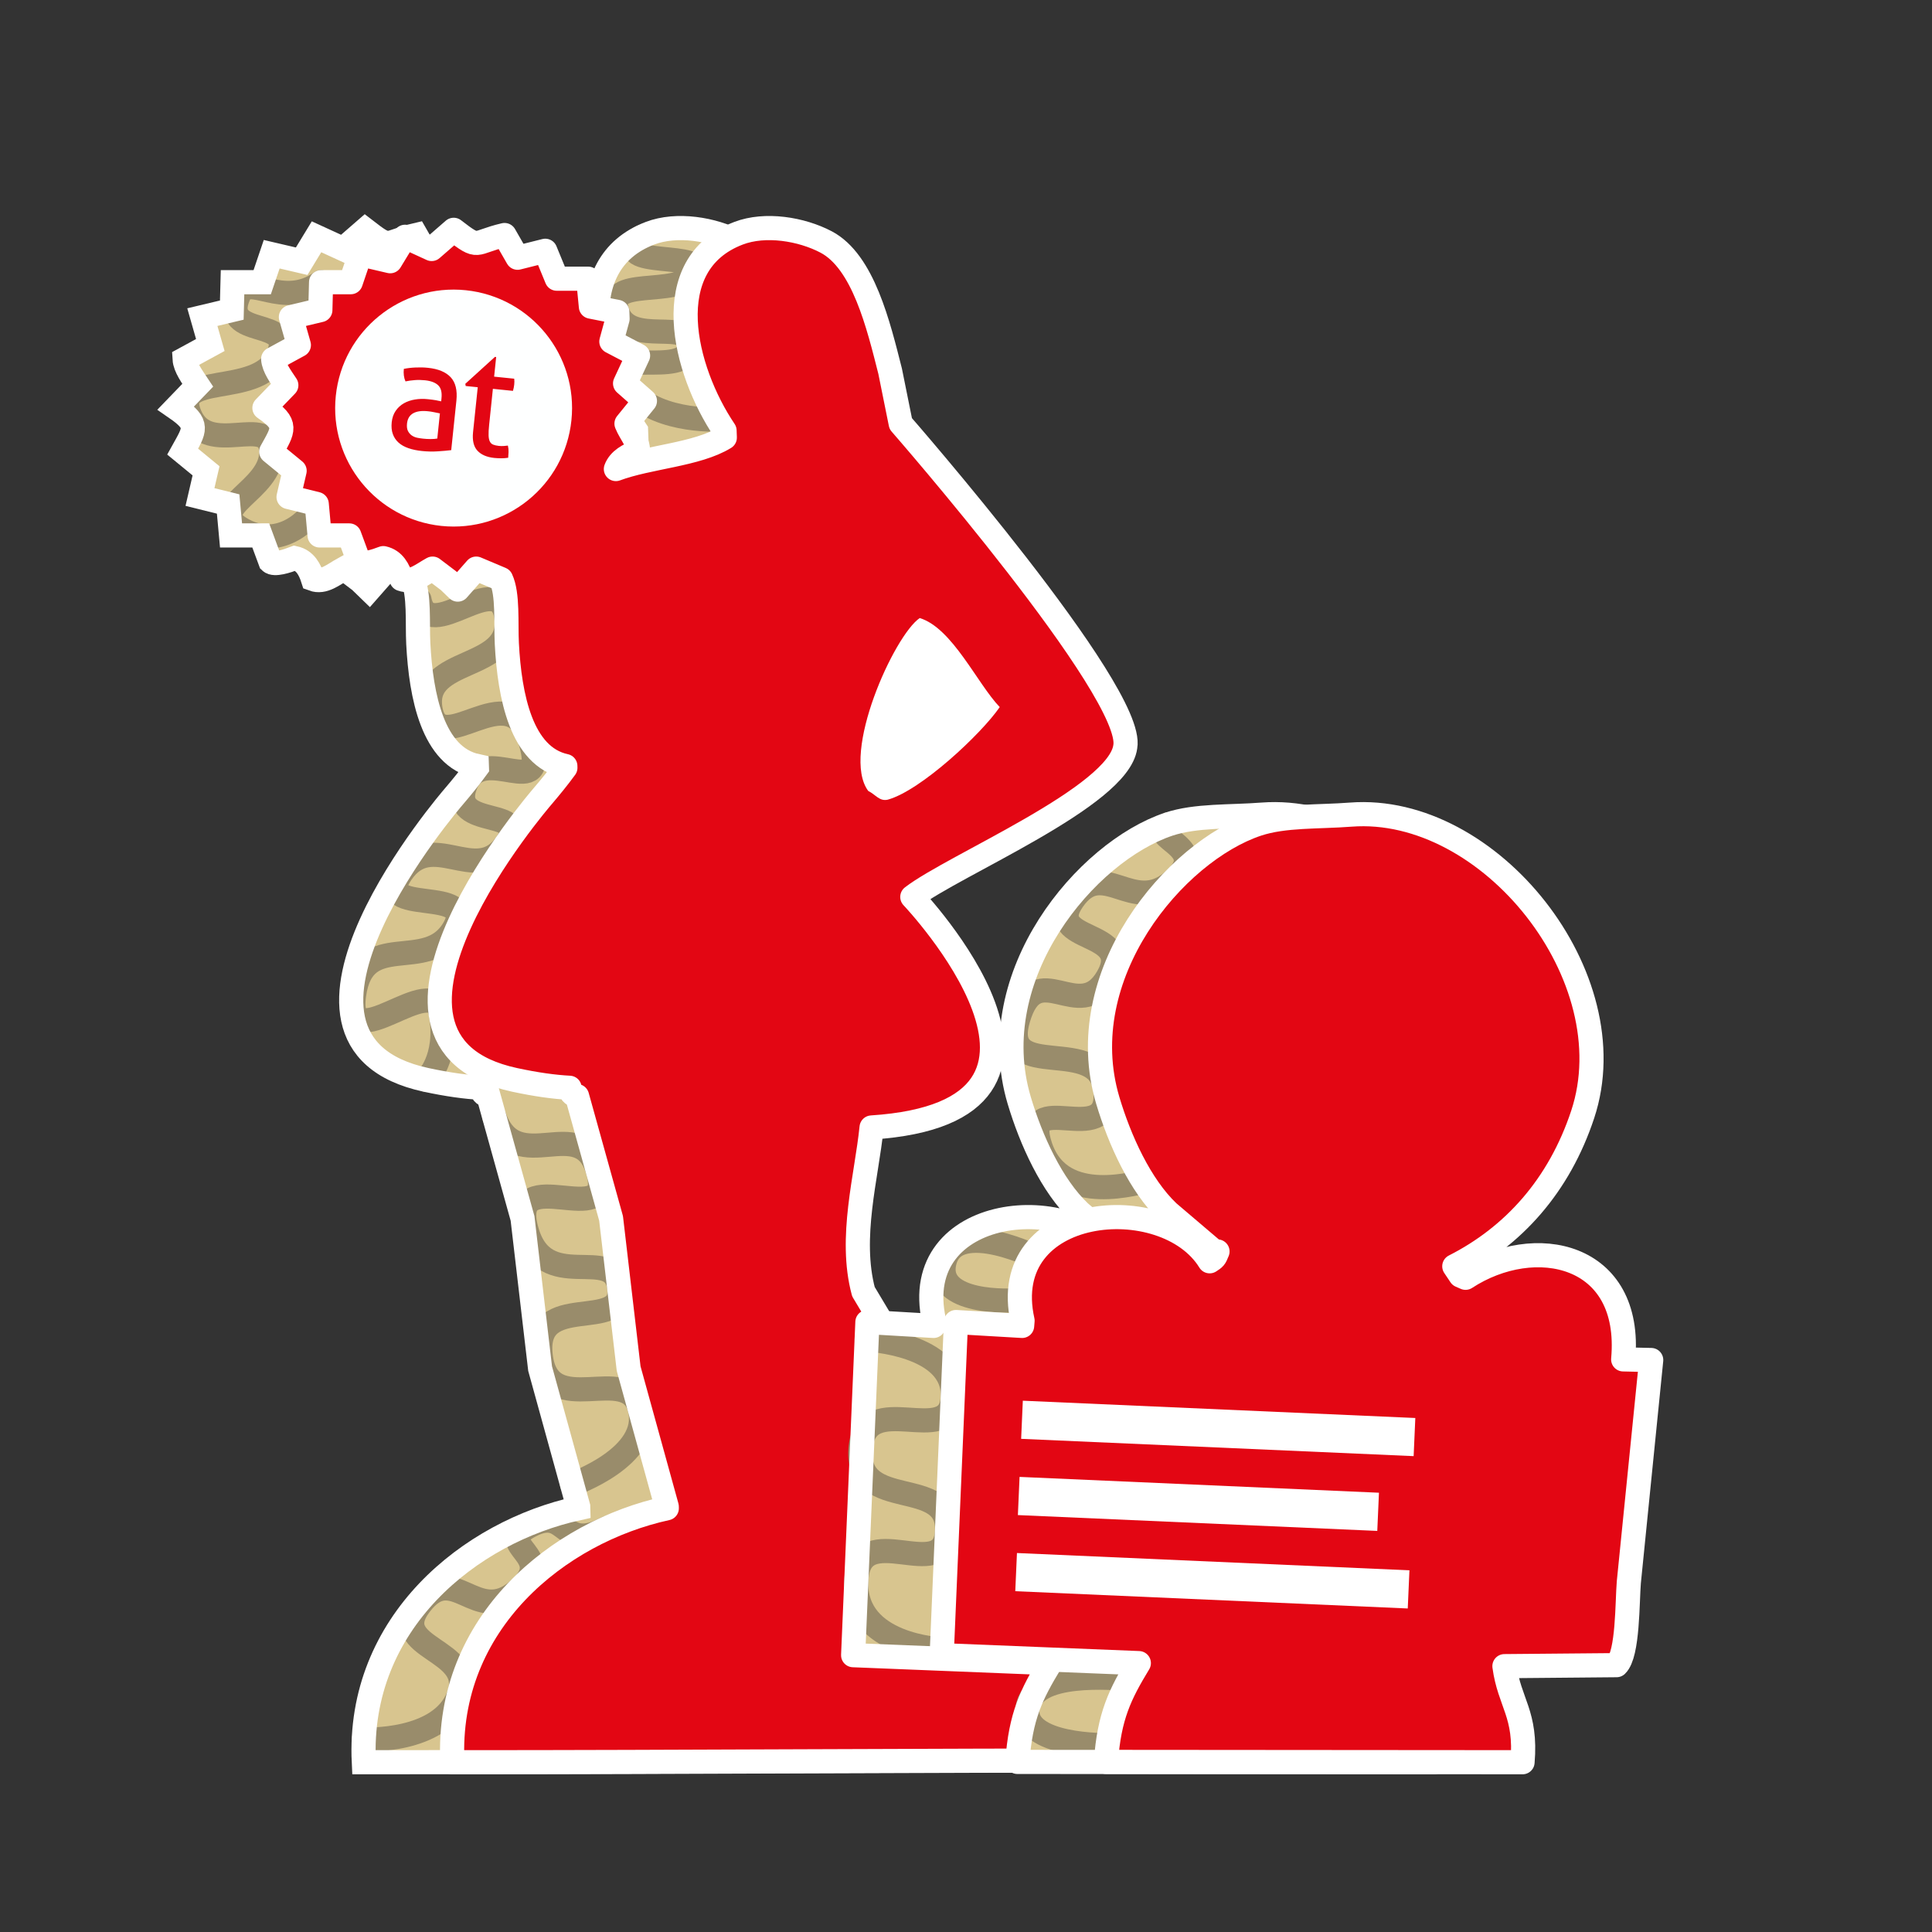
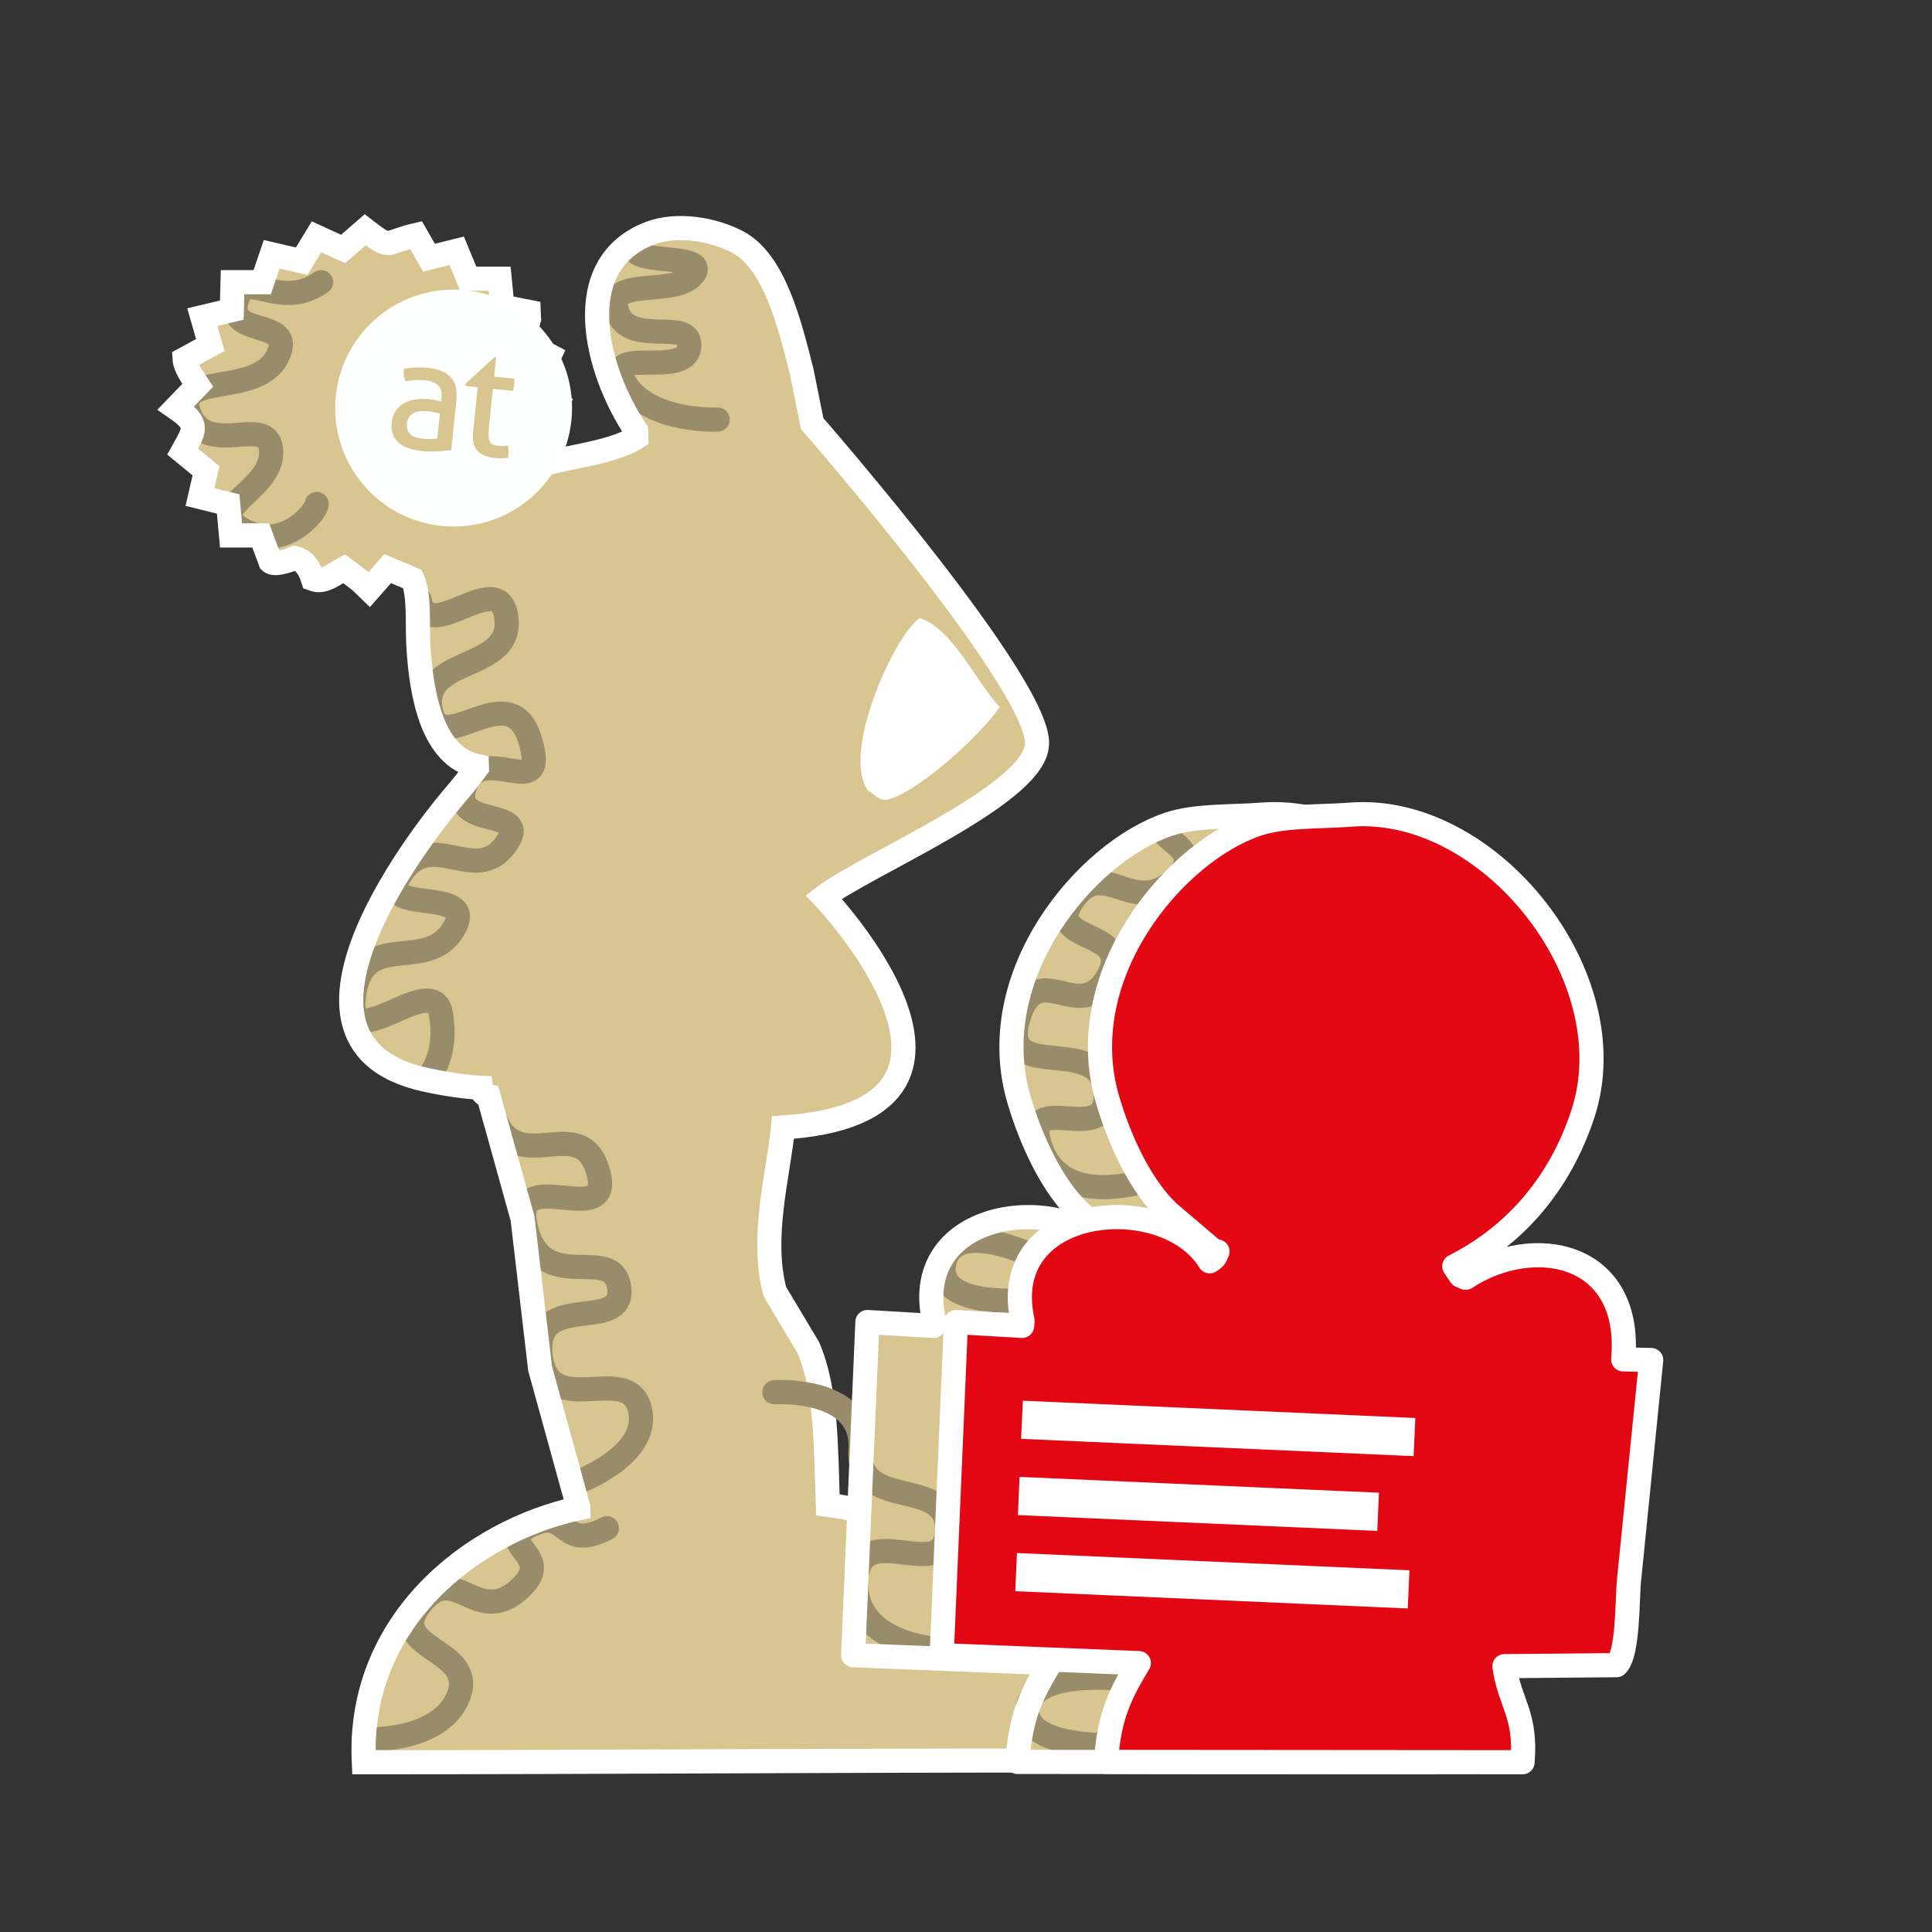
<svg xmlns="http://www.w3.org/2000/svg" version="1.1" id="Ebene_1" x="0px" y="0px" width="120px" height="120px" viewBox="0 0 120 120" enable-background="new 0 0 120 120" xml:space="preserve">
  <rect x="0" y="0" width="120" height="120" fill="#333333" stroke="none" />
  <path fill="#D8C58F" d="M64.997,102.944c-1.839-4.73-8.202-8.807-13.577-9.48c-0.126-3.545-0.065-7.068-1.215-9.764  c-0.691-1.156-1.384-2.314-2.076-3.473c-0.902-3.369,0.201-7.156,0.506-10.197c15.199-0.99,2.53-14.32,2.53-14.32  c2.591-1.99,12.82-6.23,13.228-9.33c0.624-3.389-13.948-20.068-13.948-20.068c-0.218-1.084-0.438-2.17-0.656-3.256  c-0.724-2.846-1.667-6.812-3.976-8.027c-1.531-0.805-3.777-1.178-5.443-0.541c-5.051,1.928-3.398,8.502-0.865,12.258  c0.005,0.145,0.01,0.289,0.016,0.434c-1.73,1.066-4.729,1.191-6.766,1.953c0.205-0.562,0.809-0.889,1.371-1.084  c0.032-0.629-0.449-1.092-0.713-1.736c0.382-0.471,0.762-0.939,1.145-1.41c-0.412-0.361-0.822-0.723-1.232-1.086  c0.269-0.578,0.538-1.154,0.807-1.734c-0.554-0.291-1.106-0.578-1.659-0.869c0.129-0.469,0.257-0.939,0.385-1.408  c-0.005-0.146-0.01-0.291-0.017-0.436c-0.545-0.109-1.092-0.217-1.639-0.324c-0.057-0.58-0.113-1.158-0.169-1.736  c-0.651,0-1.301,0-1.952,0c-0.238-0.58-0.477-1.158-0.714-1.734c-0.573,0.143-1.146,0.287-1.721,0.432  c-0.27-0.469-0.539-0.939-0.81-1.41c-1.978,0.459-1.51,0.951-3.156-0.324c-0.456,0.396-0.912,0.795-1.369,1.191  c-0.551-0.252-1.102-0.506-1.652-0.758c-0.309,0.506-0.616,1.012-0.923,1.518c-0.621-0.145-1.24-0.289-1.861-0.434  c-0.196,0.58-0.392,1.158-0.589,1.736c-0.614,0-1.229,0-1.844,0c-0.016,0.578-0.031,1.156-0.046,1.734  c-0.611,0.146-1.22,0.291-1.829,0.436c0.165,0.578,0.329,1.156,0.495,1.734c-0.532,0.291-1.065,0.58-1.597,0.869  c0.029,0.502,0.475,1.113,0.817,1.627c-0.454,0.471-0.907,0.941-1.36,1.41c1.481,1.02,1.183,1.342,0.422,2.713  c0.484,0.396,0.969,0.795,1.453,1.193c-0.126,0.541-0.251,1.084-0.377,1.627c0.584,0.145,1.168,0.289,1.75,0.434  c0.061,0.652,0.119,1.301,0.179,1.953c0.616,0,1.23,0,1.845,0c0.2,0.543,0.4,1.084,0.601,1.625c0.241,0.23,1.036-0.031,1.512-0.215  c0.655,0.146,0.941,0.709,1.131,1.301c0.677,0.25,1.261-0.283,1.929-0.65c0.334,0.254,0.669,0.506,1.003,0.76  c0.188,0.18,0.375,0.361,0.562,0.543c0.383-0.436,0.765-0.867,1.146-1.303c0.514,0.217,1.029,0.436,1.542,0.65  c0.442,0.932,0.294,2.73,0.36,4.014c0.168,3.256,0.901,7.008,3.633,7.596c0.001,0.035,0.001,0.072,0.003,0.107  c-0.456,0.627-0.945,1.223-1.446,1.811c0,0-13.09,15.131-1.703,17.578c1.345,0.289,2.466,0.441,3.41,0.49  c0.035,0.252,0.167,0.439,0.464,0.516c0.705,2.533,1.41,5.064,2.114,7.596c0.363,3.109,0.728,6.219,1.091,9.33  c0.789,2.855,1.578,5.713,2.365,8.568c0.001,0.037,0.003,0.072,0.004,0.107c-6.716,1.463-13.733,7.096-13.319,15.775  c14.647,0,29.008-0.117,43.716-0.107C66.757,107.315,65.595,104.485,64.997,102.944z" />
  <path fill="none" stroke="#998C6B" stroke-width="1.5" stroke-linecap="round" stroke-linejoin="round" stroke-miterlimit="10" d="  M22.595,108.042c0,0,4.791,0.234,5.896-2.729s-4.526-2.837-2.407-5.641s3.437,1.345,6.062-0.877s-1.633-2.777,0.782-4.029  s1.825,1.696,4.767,0.15" />
  <path fill="none" stroke="#998C6B" stroke-width="1.5" stroke-linecap="round" stroke-linejoin="round" stroke-miterlimit="10" d="  M35.533,92.202c0,0,4.952-1.719,4.205-4.693s-5.673,0.81-6.154-3.305s5.212-1.349,4.879-4.193s-4.708,0.554-5.785-3.713  s5.542,0.322,4.473-3.515s-5.073,0.512-6.46-3.45" />
  <path fill="none" stroke="#998C6B" stroke-width="1.5" stroke-linecap="round" stroke-linejoin="round" stroke-miterlimit="10" d="  M26.466,67.071c0,0,1.408-1.282,0.914-4.116s-5.955,3.043-5.39-1.146s4.514-1.279,6.186-4.105s-5.163-0.662-3.249-3.469  s4.567,0.773,6.446-1.732s-3.529-0.861-2.477-3.705s5.299,1.317,4.02-2.852s-5.616,1.411-6.176-1.908s5.115-2.3,4.714-5.65  s-4.873,1.846-5.401-1.152" />
  <path fill="none" stroke="#998C6B" stroke-width="1.5" stroke-linecap="round" stroke-linejoin="round" stroke-miterlimit="10" d="  M19.67,31.302c0.036,0.389-1.973,3.005-4.556,1.621s1.798-2.421,1.73-4.875s-3.917,0.456-5.056-2.285s4.12-1.03,5.435-3.605  s-3.63-0.978-2.391-3.828c0.625-1.438,2.677,0.932,5.109-0.805" />
  <path fill="none" stroke="#998C6B" stroke-width="1.5" stroke-linecap="round" stroke-linejoin="round" stroke-miterlimit="10" d="  M44.571,26.059c0,0-4.224,0.201-5.747-2.243s3.735-0.263,3.981-2.229s-3.679,0.061-4.465-2.219s3.659-0.846,4.746-2.352  s-5.343-0.25-3.272-2.281" />
  <path fill="none" stroke="#FFFFFF" stroke-width="1.5" stroke-miterlimit="10" d="M64.997,102.944  c-1.839-4.73-8.202-8.807-13.577-9.48c-0.126-3.545-0.065-7.068-1.215-9.764c-0.691-1.156-1.384-2.314-2.076-3.473  c-0.902-3.369,0.201-7.156,0.506-10.197c15.199-0.99,2.53-14.32,2.53-14.32c2.591-1.99,12.82-6.23,13.228-9.33  c0.624-3.389-13.948-20.068-13.948-20.068c-0.218-1.084-0.438-2.17-0.656-3.256c-0.724-2.846-1.667-6.812-3.976-8.027  c-1.531-0.805-3.777-1.178-5.443-0.541c-5.051,1.928-3.398,8.502-0.865,12.258c0.005,0.145,0.01,0.289,0.016,0.434  c-1.73,1.066-4.729,1.191-6.766,1.953c0.205-0.562,0.809-0.889,1.371-1.084c0.032-0.629-0.449-1.092-0.713-1.736  c0.382-0.471,0.762-0.939,1.145-1.41c-0.412-0.361-0.822-0.723-1.232-1.086c0.269-0.578,0.538-1.154,0.807-1.734  c-0.554-0.291-1.106-0.578-1.659-0.869c0.129-0.469,0.257-0.939,0.385-1.408c-0.005-0.146-0.01-0.291-0.017-0.436  c-0.545-0.109-1.092-0.217-1.639-0.324c-0.057-0.58-0.113-1.158-0.169-1.736c-0.651,0-1.301,0-1.952,0  c-0.238-0.58-0.477-1.158-0.714-1.734c-0.573,0.143-1.146,0.287-1.721,0.432c-0.27-0.469-0.539-0.939-0.81-1.41  c-1.978,0.459-1.51,0.951-3.156-0.324c-0.456,0.396-0.912,0.795-1.369,1.191c-0.551-0.252-1.102-0.506-1.652-0.758  c-0.309,0.506-0.616,1.012-0.923,1.518c-0.621-0.145-1.24-0.289-1.861-0.434c-0.196,0.58-0.392,1.158-0.589,1.736  c-0.614,0-1.229,0-1.844,0c-0.016,0.578-0.031,1.156-0.046,1.734c-0.611,0.146-1.22,0.291-1.829,0.436  c0.165,0.578,0.329,1.156,0.495,1.734c-0.532,0.291-1.065,0.58-1.597,0.869c0.029,0.502,0.475,1.113,0.817,1.627  c-0.454,0.471-0.907,0.941-1.36,1.41c1.481,1.02,1.183,1.342,0.422,2.713c0.484,0.396,0.969,0.795,1.453,1.193  c-0.126,0.541-0.251,1.084-0.377,1.627c0.584,0.145,1.168,0.289,1.75,0.434c0.061,0.652,0.119,1.301,0.179,1.953  c0.616,0,1.23,0,1.845,0c0.2,0.543,0.4,1.084,0.601,1.625c0.241,0.23,1.036-0.031,1.512-0.215c0.655,0.146,0.941,0.709,1.131,1.301  c0.677,0.25,1.261-0.283,1.929-0.65c0.334,0.254,0.669,0.506,1.003,0.76c0.188,0.18,0.375,0.361,0.562,0.543  c0.383-0.436,0.765-0.867,1.146-1.303c0.514,0.217,1.029,0.436,1.542,0.65c0.442,0.932,0.294,2.73,0.36,4.014  c0.168,3.256,0.901,7.008,3.633,7.596c0.001,0.035,0.001,0.072,0.003,0.107c-0.456,0.627-0.945,1.223-1.446,1.811  c0,0-13.09,15.131-1.703,17.578c1.345,0.289,2.466,0.441,3.41,0.49c0.035,0.252,0.167,0.439,0.464,0.516  c0.705,2.533,1.41,5.064,2.114,7.596c0.363,3.109,0.728,6.219,1.091,9.33c0.789,2.855,1.578,5.713,2.365,8.568  c0.001,0.037,0.003,0.072,0.004,0.107c-6.716,1.463-13.733,7.096-13.319,15.775c14.647,0,29.008-0.117,43.716-0.107  C66.757,107.315,65.595,104.485,64.997,102.944z" />
-   <path fill="#e30613" stroke="#FFFFFF" stroke-width="1.5" stroke-linecap="round" stroke-linejoin="round" stroke-miterlimit="10" d="  M70.498,102.944c-1.84-4.73-8.203-8.807-13.578-9.48c-0.126-3.545-0.065-7.068-1.214-9.764c-0.691-1.156-1.384-2.314-2.077-3.473  c-0.902-3.369,0.201-7.156,0.506-10.197c15.199-0.99,2.53-14.32,2.53-14.32c2.591-1.99,12.821-6.23,13.228-9.33  c0.624-3.389-13.948-20.068-13.948-20.068c-0.218-1.084-0.438-2.17-0.657-3.256c-0.723-2.846-1.667-6.812-3.976-8.027  c-1.531-0.805-3.777-1.178-5.443-0.541c-5.051,1.928-3.399,8.502-0.866,12.258c0.005,0.145,0.01,0.289,0.016,0.434  c-1.73,1.066-4.728,1.191-6.765,1.953c0.205-0.562,0.808-0.889,1.371-1.084c0.033-0.629-0.449-1.092-0.712-1.736  c0.381-0.471,0.762-0.939,1.144-1.41c-0.412-0.361-0.822-0.723-1.232-1.086c0.269-0.578,0.538-1.154,0.807-1.734  c-0.554-0.291-1.106-0.578-1.659-0.869c0.129-0.469,0.257-0.939,0.384-1.408c-0.005-0.146-0.01-0.291-0.016-0.436  c-0.545-0.109-1.092-0.217-1.639-0.324c-0.057-0.58-0.113-1.158-0.169-1.736c-0.651,0-1.301,0-1.952,0  c-0.238-0.58-0.477-1.158-0.713-1.734c-0.573,0.143-1.146,0.287-1.721,0.432c-0.27-0.469-0.54-0.939-0.81-1.41  c-1.978,0.459-1.51,0.951-3.157-0.324c-0.456,0.396-0.912,0.795-1.369,1.191c-0.551-0.252-1.102-0.506-1.652-0.758  c-0.309,0.506-0.616,1.012-0.923,1.518c-0.621-0.145-1.24-0.289-1.861-0.434c-0.196,0.58-0.392,1.158-0.589,1.736  c-0.614,0-1.229,0-1.843,0c-0.016,0.578-0.032,1.156-0.046,1.734c-0.611,0.146-1.219,0.291-1.829,0.436  c0.166,0.578,0.33,1.156,0.495,1.734c-0.532,0.291-1.065,0.58-1.596,0.869c0.029,0.502,0.475,1.113,0.817,1.627  c-0.454,0.471-0.907,0.941-1.36,1.41c1.481,1.02,1.182,1.342,0.422,2.713c0.484,0.396,0.969,0.795,1.453,1.193  c-0.125,0.541-0.25,1.084-0.376,1.627c0.583,0.145,1.167,0.289,1.75,0.434c0.06,0.652,0.119,1.301,0.178,1.953  c0.616,0,1.231,0,1.845,0c0.2,0.543,0.4,1.084,0.6,1.625c0.241,0.23,1.036-0.031,1.512-0.215c0.655,0.146,0.941,0.709,1.131,1.301  c0.677,0.25,1.261-0.283,1.929-0.65c0.334,0.254,0.669,0.506,1.003,0.76c0.187,0.18,0.375,0.361,0.562,0.543  c0.382-0.436,0.764-0.867,1.146-1.303c0.513,0.217,1.029,0.436,1.542,0.65c0.442,0.932,0.294,2.73,0.36,4.014  c0.168,3.256,0.901,7.008,3.633,7.596c0.001,0.035,0.001,0.072,0.003,0.107c-0.457,0.627-0.946,1.223-1.447,1.811  c0,0-13.09,15.131-1.703,17.578c1.345,0.289,2.466,0.441,3.41,0.49c0.035,0.252,0.167,0.439,0.464,0.516  c0.705,2.533,1.411,5.064,2.114,7.596c0.364,3.109,0.728,6.219,1.091,9.33c0.789,2.855,1.578,5.713,2.366,8.568  c0.001,0.037,0.003,0.072,0.004,0.107c-6.716,1.463-13.733,7.096-13.319,15.775c14.647,0,29.007-0.117,43.715-0.107  C72.258,107.315,71.096,104.485,70.498,102.944z" />
  <g class="type default">
    <path fill="#FEFFFF" d="M28.936,18.027c-4.04-0.418-7.658,2.518-8.079,6.559c-0.419,4.041,2.516,7.656,6.556,8.08   c4.042,0.418,7.659-2.518,8.079-6.559C35.913,22.068,32.978,18.451,28.936,18.027z M28.026,27.959   c-0.229,0.029-0.506,0.053-0.831,0.074c-0.326,0.023-0.653,0.014-0.987-0.02c-0.313-0.033-0.594-0.09-0.839-0.176   c-0.246-0.084-0.451-0.199-0.612-0.344c-0.164-0.146-0.282-0.324-0.358-0.533c-0.075-0.207-0.098-0.451-0.069-0.732   c0.029-0.273,0.109-0.51,0.243-0.705c0.134-0.197,0.304-0.354,0.51-0.473c0.205-0.115,0.437-0.195,0.693-0.236   c0.255-0.043,0.521-0.049,0.796-0.02c0.205,0.021,0.372,0.043,0.503,0.066c0.129,0.023,0.239,0.045,0.327,0.068l0.019-0.182   c0.04-0.377-0.03-0.65-0.206-0.816c-0.176-0.168-0.447-0.27-0.811-0.309c-0.224-0.021-0.435-0.029-0.633-0.012   c-0.2,0.014-0.395,0.041-0.586,0.08c-0.1-0.225-0.133-0.484-0.102-0.777c0.224-0.047,0.47-0.076,0.735-0.086   c0.267-0.012,0.521-0.006,0.764,0.02c0.638,0.066,1.11,0.262,1.413,0.588c0.301,0.324,0.418,0.807,0.353,1.447L28.026,27.959z    M31.153,28.465c-0.143,0.002-0.293-0.006-0.454-0.021c-0.46-0.049-0.808-0.197-1.043-0.449c-0.235-0.252-0.327-0.635-0.274-1.152   l0.292-2.791l-0.748-0.076l-0.025-0.137l1.84-1.672l0.077,0.008l-0.127,1.219l1.248,0.127c0.014,0.113,0.015,0.236,0,0.369   c-0.007,0.07-0.018,0.139-0.031,0.199c-0.014,0.064-0.029,0.129-0.048,0.189l-1.246-0.127l-0.233,2.242   c-0.029,0.268-0.04,0.486-0.034,0.646c0.005,0.162,0.03,0.289,0.077,0.381c0.045,0.092,0.111,0.158,0.203,0.195   c0.089,0.037,0.204,0.064,0.345,0.08c0.109,0.01,0.211,0.014,0.308,0.008c0.097-0.006,0.187-0.016,0.266-0.027   c0.031,0.133,0.045,0.268,0.04,0.402c-0.004,0.137-0.011,0.256-0.022,0.355C31.432,28.453,31.294,28.463,31.153,28.465z" />
    <path fill="#FEFFFF" d="M26.592,25.545c-0.398-0.045-0.707,0-0.93,0.125c-0.223,0.125-0.35,0.338-0.382,0.639   c-0.019,0.193,0,0.344,0.059,0.461c0.059,0.115,0.141,0.211,0.237,0.277c0.101,0.07,0.213,0.115,0.34,0.143   c0.125,0.025,0.248,0.043,0.362,0.055c0.146,0.016,0.299,0.025,0.458,0.025c0.157,0,0.299-0.008,0.424-0.031l0.164-1.562   c-0.096-0.021-0.216-0.047-0.362-0.074C26.818,25.572,26.693,25.555,26.592,25.545z" />
  </g>
  <g>
    <g>
      <path fill-rule="evenodd" clip-rule="evenodd" fill="#FFFFFF" d="M57.126,38.388c-1.583,1.074-4.923,8.42-3.199,10.738    c0.485,0.246,0.695,0.658,1.214,0.543c2.056-0.568,5.815-4.09,6.954-5.75C60.697,42.462,59.153,39.007,57.126,38.388z" />
    </g>
  </g>
  <path fill-rule="evenodd" clip-rule="evenodd" fill="#D8C58F" d="M97.059,84.473c-0.463,4.598-0.926,9.199-1.389,13.797  c-0.102,1.201-0.046,4.465-0.763,5.156c-2.322,0.02-4.644,0.039-6.965,0.062c0.311,2.292,1.378,2.959,1.126,5.967  c-8.626-0.009-17.252-0.015-25.876-0.02c0.194-2.85,0.886-4.224,2.043-6.136c-4.081-0.164-8.163-0.328-12.245-0.493  c0.295-6.896,0.591-13.796,0.886-20.692c1.37,0.081,2.741,0.16,4.11,0.24c0.009-0.108,0.019-0.216,0.027-0.324  c-1.615-7.256,8.841-8.211,11.621-3.69c0.309-0.208,0.32-0.19,0.487-0.61c-0.072-0.006-0.144-0.012-0.216-0.018  c-0.946-0.805-1.894-1.61-2.84-2.416c-1.741-1.651-3.025-4.484-3.76-6.951c-2.313-7.782,4.173-15.45,9.284-17.153  c1.69-0.562,3.792-0.438,5.813-0.595c8.608-0.656,17.227,10.086,14.403,18.619c-1.466,4.433-4.311,7.578-7.977,9.435  c0.129,0.192,0.258,0.386,0.387,0.577c0.104,0.045,0.209,0.092,0.313,0.137c4.293-2.805,10.387-1.542,9.791,5.068  C95.9,84.445,96.479,84.457,97.059,84.473z" />
  <path fill="none" stroke="#998C6B" stroke-width="1.5" stroke-linecap="round" stroke-linejoin="round" stroke-miterlimit="10" d="  M68.795,108.393" />
  <path fill-rule="evenodd" clip-rule="evenodd" fill="none" stroke="#998C6B" stroke-width="1.5" stroke-linecap="round" stroke-linejoin="round" stroke-miterlimit="10" d="  M68.795,108.393c0,0-5.281,0.103-4.971-2.293s5.381-1.846,6.346-1.829" />
-   <path fill-rule="evenodd" clip-rule="evenodd" fill="none" stroke="#998C6B" stroke-width="1.5" stroke-linecap="round" stroke-linejoin="round" stroke-miterlimit="10" d="  M58.505,102.448c0,0-5.492-0.195-5.318-4.257s5.484,0.361,5.633-3.11s-5.634-1.119-5.375-5.044s5.589,0.045,5.731-3.271  s-5.347-3.564-5.347-3.564" />
+   <path fill-rule="evenodd" clip-rule="evenodd" fill="none" stroke="#998C6B" stroke-width="1.5" stroke-linecap="round" stroke-linejoin="round" stroke-miterlimit="10" d="  M58.505,102.448c0,0-5.492-0.195-5.318-4.257s5.484,0.361,5.633-3.11s-5.634-1.119-5.375-5.044s-5.347-3.564-5.347-3.564" />
  <path fill-rule="evenodd" clip-rule="evenodd" fill="none" stroke="#998C6B" stroke-width="1.5" stroke-linecap="round" stroke-linejoin="round" stroke-miterlimit="10" d="  M63.043,80.768c0,0-5.095,0.339-4.366-2.438s6.009-0.089,5.708-0.209" />
  <path fill-rule="evenodd" clip-rule="evenodd" fill="none" stroke="#998C6B" stroke-width="1.5" stroke-linecap="round" stroke-linejoin="round" stroke-miterlimit="10" d="  M71.062,73.423c-0.087-0.129-5.103,1.68-6.427-2.178c-1.322-3.857,4.33,0.251,4.027-3.443c-0.302-3.694-6.585-0.411-5.431-4.473  s3.792,0.43,5.563-2.625c1.771-3.055-4.051-2.053-2.16-4.792c1.893-2.739,3.672,0.979,6.201-1.175  c2.528-2.153-1.706-2.644-0.245-3.547" />
  <path fill-rule="evenodd" clip-rule="evenodd" fill="none" stroke="#FFFFFF" stroke-width="1.5" stroke-linecap="round" stroke-linejoin="round" stroke-miterlimit="10" d="  M97.059,84.473c-0.463,4.598-0.926,9.199-1.389,13.797c-0.102,1.201-0.046,4.465-0.763,5.156c-2.322,0.02-4.644,0.039-6.965,0.062  c0.311,2.292,1.378,2.959,1.126,5.967c-8.626-0.009-17.252-0.015-25.876-0.02c0.194-2.85,0.886-4.224,2.043-6.136  c-4.081-0.164-8.163-0.328-12.245-0.493c0.295-6.896,0.591-13.796,0.886-20.692c1.37,0.081,2.741,0.16,4.11,0.24  c0.009-0.108,0.019-0.216,0.027-0.324c-1.615-7.256,8.841-8.211,11.621-3.69c0.309-0.208,0.32-0.19,0.487-0.61  c-0.072-0.006-0.144-0.012-0.216-0.018c-0.946-0.805-1.894-1.61-2.84-2.416c-1.741-1.651-3.025-4.484-3.76-6.951  c-2.313-7.782,4.173-15.45,9.284-17.153c1.69-0.562,3.792-0.438,5.813-0.595c8.608-0.656,17.227,10.086,14.403,18.619  c-1.466,4.433-4.311,7.578-7.977,9.435c0.129,0.192,0.258,0.386,0.387,0.577c0.104,0.045,0.209,0.092,0.313,0.137  c4.293-2.805,10.387-1.542,9.791,5.068C95.9,84.445,96.479,84.457,97.059,84.473z" />
  <path fill-rule="evenodd" clip-rule="evenodd" fill="#e30613" stroke="#FFFFFF" stroke-width="1.5" stroke-linecap="round" stroke-linejoin="round" stroke-miterlimit="10" d="  M102.559,84.473c-0.463,4.598-0.926,9.199-1.389,13.797c-0.102,1.201-0.046,4.465-0.763,5.156c-2.321,0.02-4.644,0.039-6.964,0.062  c0.31,2.292,1.377,2.959,1.125,5.967c-8.625-0.009-17.252-0.015-25.875-0.02c0.193-2.85,0.885-4.224,2.042-6.136  c-4.081-0.164-8.163-0.328-12.245-0.493c0.295-6.896,0.591-13.796,0.886-20.692c1.37,0.081,2.741,0.16,4.11,0.24  c0.01-0.108,0.019-0.216,0.027-0.324c-1.615-7.256,8.842-8.211,11.621-3.69c0.309-0.208,0.32-0.19,0.487-0.61  c-0.072-0.006-0.144-0.012-0.216-0.018c-0.946-0.805-1.894-1.61-2.84-2.416c-1.741-1.651-3.025-4.484-3.76-6.951  c-2.313-7.782,4.173-15.45,9.284-17.153c1.69-0.562,3.792-0.438,5.813-0.595c8.608-0.656,17.227,10.086,14.403,18.619  c-1.466,4.433-4.311,7.578-7.976,9.435c0.128,0.192,0.257,0.386,0.386,0.577c0.104,0.045,0.209,0.092,0.313,0.137  c4.293-2.805,10.387-1.542,9.791,5.068C101.4,84.445,101.979,84.457,102.559,84.473z" />
  <g>
    <rect x="63.48" y="87.529" transform="matrix(0.999 0.044 -0.044 0.999 3.964 -3.234)" fill="#FFFFFF" width="24.403" height="2.371" />
    <rect x="63.273" y="92.221" transform="matrix(0.999 0.044 -0.044 0.999 4.175 -3.18)" fill="#FFFFFF" width="22.345" height="2.374" />
    <rect x="63.083" y="97.004" transform="matrix(-0.999 -0.044 0.044 -0.999 146.19 199.588)" fill="#FFFFFF" width="24.402" height="2.373" />
  </g>
</svg>